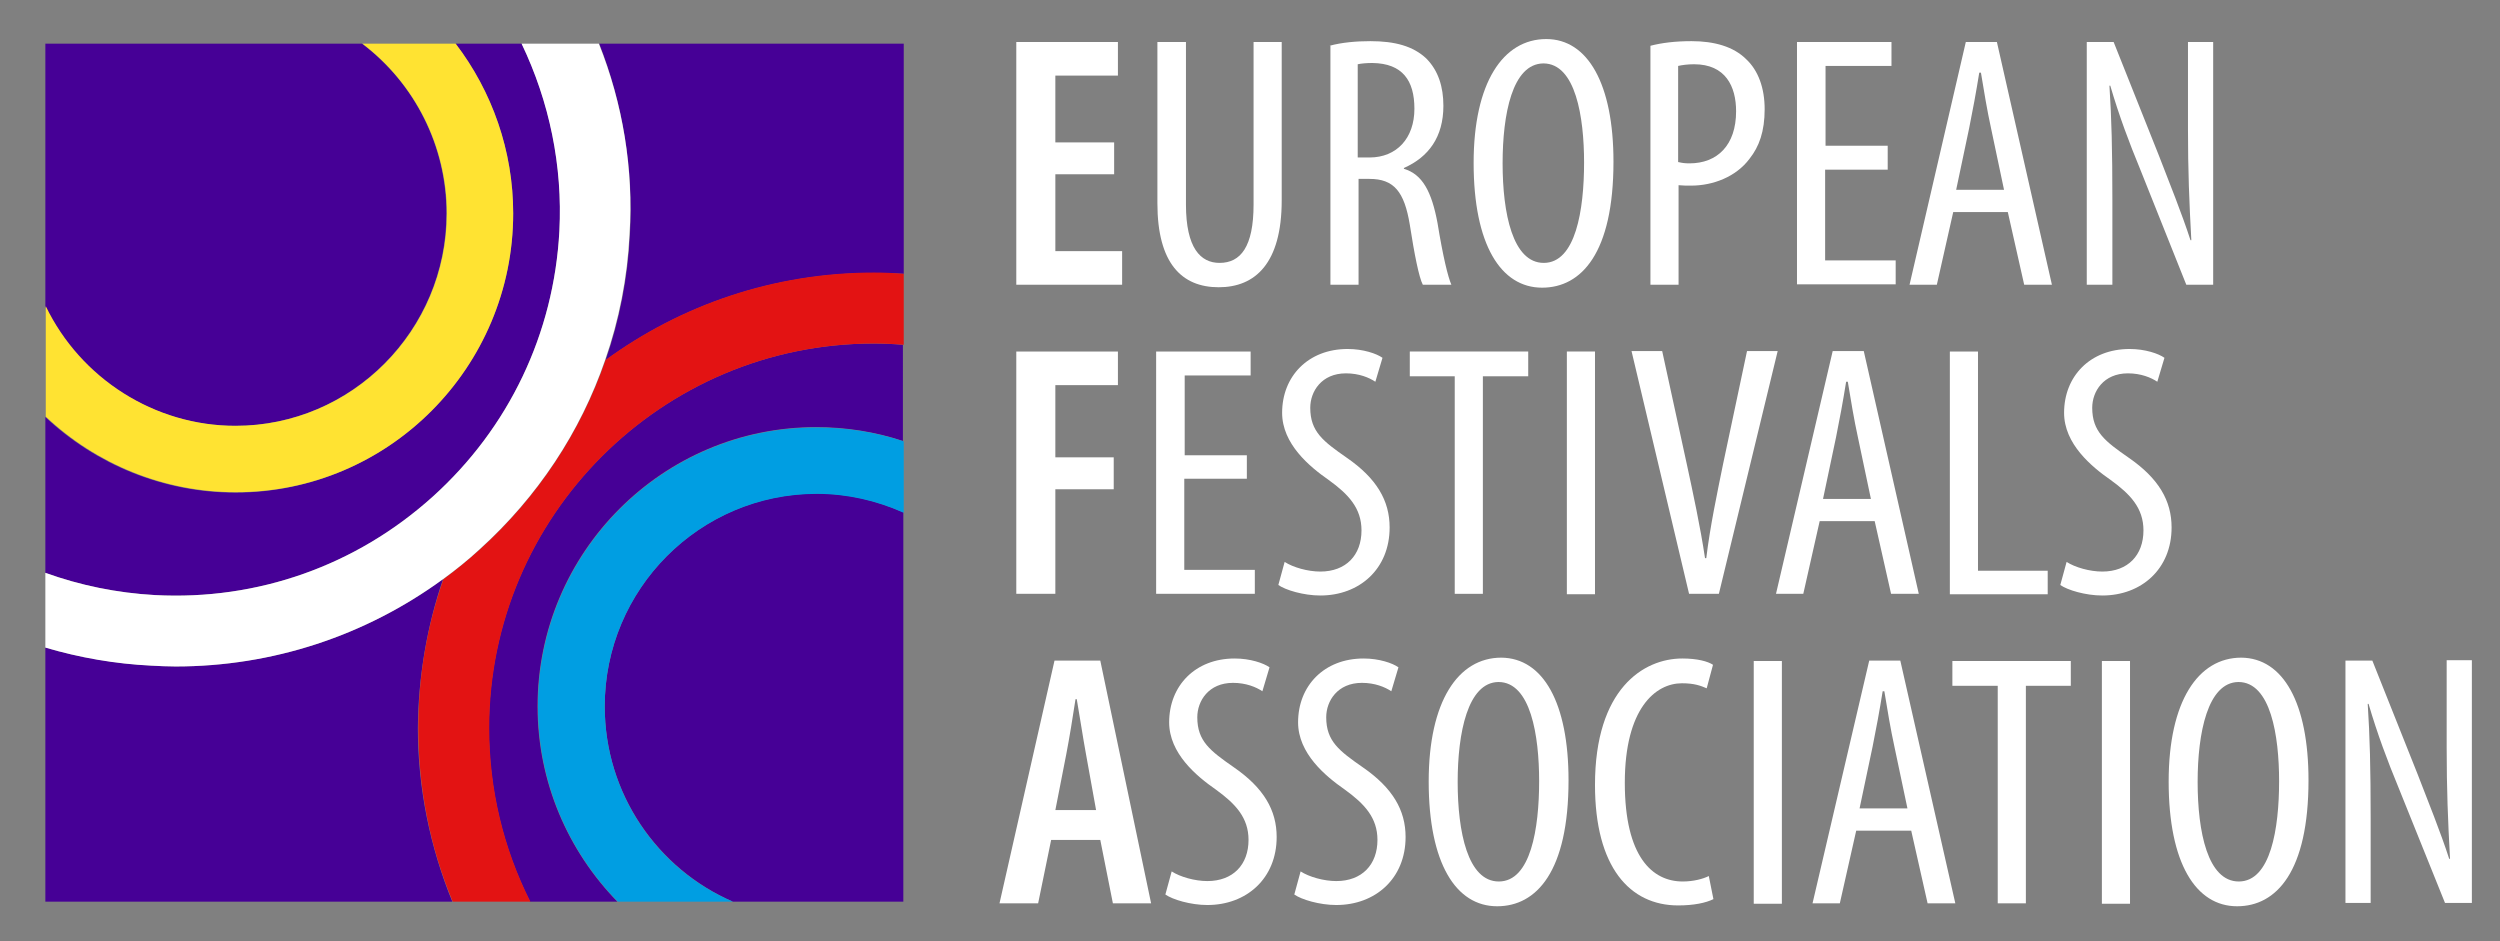
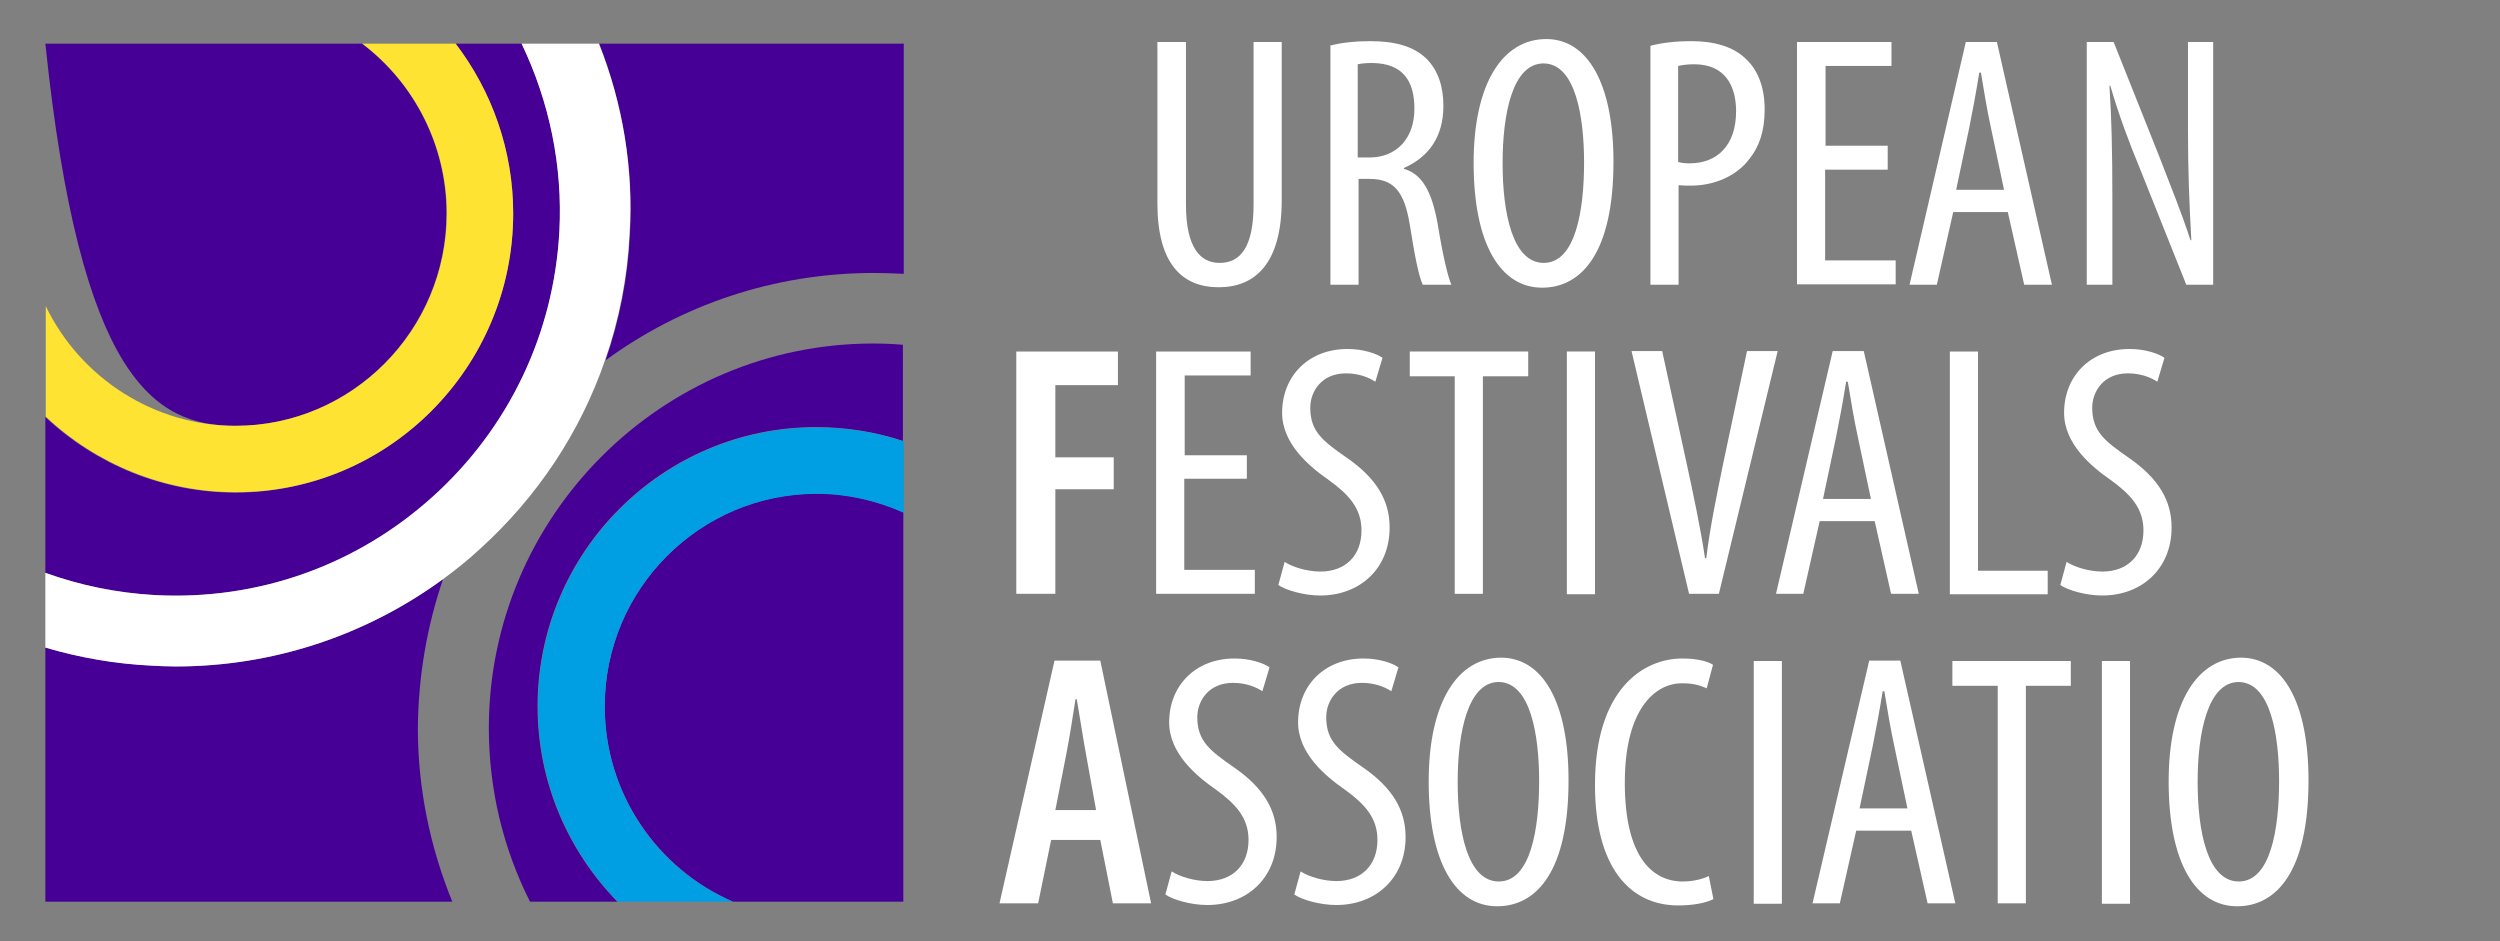
<svg xmlns="http://www.w3.org/2000/svg" version="1.1" id="Laag_1" x="0px" y="0px" viewBox="0 0 595.3 224.1" style="enable-background:new 0 0 595.3 224.1;" xml:space="preserve">
  <rect x="0" y="0" width="595.3" height="224.1" fill="#808080" stroke="none" />
  <style type="text/css">
	.st0{fill:none;}
	.st1{fill:#460096;}
	.st2{fill:#FFE332;}
	.st3{fill:#E31313;}
	.st4{fill:#FFFFFF;}
	.st5{fill:#009EE2;}
</style>
  <rect x="10.8" y="10.4" class="st0" width="204.3" height="204.3" />
  <g>
    <g>
      <path class="st1" d="M105.5,137.9c-18.5,13.5-40.6,20.8-63.7,20.8c-1.9,0-3.9-0.1-5.8-0.2c-8.6-0.5-17.1-1.9-25.2-4.3v60.5h96.9    c-5.3-13-8.2-27-8.2-41.3C99.6,161,101.7,149,105.5,137.9z" />
      <path class="st1" d="M103,118.3c18.2-16.4,28.9-38.9,30.2-63.3c0.8-15.5-2.3-30.8-9-44.6h-15.7c8.7,11.4,13.7,25.6,13.7,40.4    c0,36.6-29.7,66.5-66.2,66.5c-17.1,0-33.2-6.7-45.2-18v37.1c8.3,3,17.1,4.8,26.1,5.3C61.3,143,84.8,134.7,103,118.3z" />
-       <path class="st1" d="M56,101.4c27.7,0,50.3-22.7,50.3-50.6c0-16-7.6-31-20.1-40.4H10.8V73C19.1,90.2,36.7,101.4,56,101.4z" />
+       <path class="st1" d="M56,101.4c27.7,0,50.3-22.7,50.3-50.6c0-16-7.6-31-20.1-40.4H10.8C19.1,90.2,36.7,101.4,56,101.4z" />
      <path class="st1" d="M150,55.9c-0.5,10.3-2.5,20.4-5.8,29.9c17.9-13.1,40-20.8,63.9-20.8c2.4,0,4.7,0.1,7.1,0.2V10.4h-72.5    C148.3,24.7,150.9,40.2,150,55.9z" />
      <path class="st1" d="M144,168.2c0,20.8,12.6,38.7,30.5,46.5h40.6v-92.7c-6.5-2.9-13.5-4.5-20.7-4.5    C166.6,117.6,144,140.3,144,168.2z" />
      <path class="st1" d="M116.4,173.4c0,14.5,3.4,28.6,9.8,41.3h20.8c-11.7-12-19-28.4-19-46.5c0-36.7,29.8-66.5,66.3-66.5    c7.1,0,14.1,1.1,20.7,3.3V82.1c-2.3-0.2-4.7-0.3-7.1-0.3C157.6,81.8,116.4,122.9,116.4,173.4z" />
      <path class="st2" d="M122.2,50.8c0-14.9-5-29-13.7-40.4H86.3c12.5,9.5,20.1,24.4,20.1,40.4c0,27.9-22.6,50.6-50.3,50.6    c-19.3,0-36.9-11.3-45.2-28.5v26.3c12,11.3,28.1,18,45.2,18C92.5,117.3,122.2,87.5,122.2,50.8z" />
-       <path class="st3" d="M208.1,64.9c-23.9,0-45.9,7.7-63.9,20.8c-5.9,17.1-16.1,32.6-29.9,45.1c-2.8,2.5-5.7,4.9-8.7,7.1    c-3.9,11.1-6,23.1-6,35.5c0,14.3,2.8,28.3,8.2,41.3h18.5c-6.4-12.7-9.8-26.8-9.8-41.3c0-50.5,41.1-91.6,91.6-91.6    c2.4,0,4.7,0.1,7.1,0.3V65.2C212.8,65,210.4,64.9,208.1,64.9z" />
      <path class="st4" d="M142.6,10.4h-18.4c6.6,13.8,9.8,29.1,9,44.6c-1.3,24.4-12,46.9-30.2,63.3c-18.2,16.4-41.7,24.7-66.1,23.4    c-9-0.5-17.8-2.3-26.1-5.3v17.8c8.1,2.4,16.6,3.9,25.2,4.3c1.9,0.1,3.9,0.2,5.8,0.2c23.1,0,45.2-7.3,63.7-20.8    c3-2.2,5.9-4.5,8.7-7.1c13.8-12.5,24-27.9,29.9-45.1c3.3-9.5,5.3-19.6,5.8-29.9C150.9,40.2,148.3,24.7,142.6,10.4z" />
      <path class="st5" d="M128.1,168.2c0,18.1,7.3,34.5,19,46.5h27.4C156.5,207,144,189,144,168.2c0-27.9,22.6-50.6,50.5-50.6    c7.2,0,14.2,1.6,20.7,4.5v-17c-6.7-2.2-13.6-3.3-20.7-3.3C157.9,101.7,128.1,131.6,128.1,168.2z" />
    </g>
  </g>
  <g>
    <g>
-       <path class="st4" d="M265.3,41.5h-14v18.3h15.9v8H242V10h24.2v8h-14.9v15.9h14V41.5z" />
-     </g>
+       </g>
    <g>
      <path class="st4" d="M282.4,10v38.7c0,10.4,3.5,13.9,8,13.9c5,0,8.1-3.8,8.1-13.9V10h6.7v37.7c0,15-6.3,20.7-15,20.7    c-8.8,0-14.6-5.7-14.6-20V10H282.4z" />
      <path class="st4" d="M316.6,10.9c2.9-0.8,6.4-1.1,9.7-1.1c5.9,0,10.2,1.2,13.3,4.1c2.9,2.9,4.1,6.8,4.1,11.3    c0,7.4-3.5,12.2-9.4,14.8v0.2c4.4,1.3,6.6,5.4,8,12.9c1.3,8,2.5,12.9,3.3,14.7h-6.8c-0.9-1.7-2-7.2-3.1-14.3    c-1.3-7.9-3.8-10.9-9.6-10.9h-2.6v25.2h-6.7V10.9z M323.3,37.5h2.8c6.5,0,10.7-4.6,10.7-11.6c0-6.7-2.8-10.8-10-10.9    c-1.3,0-2.6,0.1-3.5,0.3V37.5z" />
      <path class="st4" d="M384.2,38.5c0,21.7-7.6,30-17,30c-9.8,0-16.3-10.2-16.3-29.7c0-19.1,7-29.5,17.3-29.5    C378.1,9.3,384.2,20,384.2,38.5z M357.8,38.9c0,11.9,2.4,23.7,9.8,23.7c7.6,0,9.6-12.6,9.6-23.9c0-10.8-2-23.6-9.7-23.6    C360.1,15.2,357.8,27.2,357.8,38.9z" />
      <path class="st4" d="M393,10.9c2.7-0.7,5.9-1.1,9.8-1.1c5.4,0,10,1.3,13,4.3c2.9,2.7,4.4,6.9,4.4,11.9c0,5.3-1.3,8.9-3.6,11.8    c-3.2,4.3-8.7,6.4-13.9,6.4c-1.1,0-2,0-3-0.1v23.7H393V10.9z M399.7,38.6c0.8,0.2,1.5,0.3,2.6,0.3c6.6,0,11.1-4.3,11.1-12.4    c0-5.9-2.5-11.2-10-11.2c-1.6,0-2.9,0.2-3.8,0.4V38.6z" />
      <path class="st4" d="M449.4,40.4h-14.8V62h16.8v5.7h-23.5V10h22.5v5.7h-15.7v19h14.8V40.4z" />
      <path class="st4" d="M465.1,50.5l-3.9,17.3h-6.5L468.1,10h7.4l13.1,57.8H482l-3.9-17.3H465.1z M477.2,45.2l-3.1-14.7    c-0.9-4.1-1.7-8.9-2.4-13.2h-0.4c-0.7,4.4-1.6,9.3-2.4,13.2l-3.1,14.7H477.2z" />
      <path class="st4" d="M496.9,67.8V10h6.4l10.8,27.1c2.4,6.2,5.5,13.9,7.5,20.1h0.2c-0.5-9.1-0.8-16.5-0.8-26.6V10h6v57.8h-6.4    L509.5,40c-2.4-5.8-4.9-12.4-7-19.6h-0.2c0.5,7.7,0.7,15.1,0.7,27.4v20H496.9z" />
    </g>
    <g>
      <path class="st4" d="M242,83.7h24.2v8h-14.9v17.2h13.9v7.6h-13.9v24.9H242V83.7z" />
    </g>
    <g>
      <path class="st4" d="M296.8,114h-14.8v21.7h16.8v5.7h-23.5V83.7h22.5v5.7h-15.7v19h14.8V114z" />
      <path class="st4" d="M305.9,133.8c2,1.3,5.5,2.3,8.5,2.3c6.1,0,9.8-3.9,9.8-9.8c0-5.3-3.1-8.6-7.8-12c-4.6-3.2-11.1-8.6-11.1-16    c0-8.7,6.2-15.2,15.6-15.2c3.7,0,6.9,1.1,8.3,2.1l-1.7,5.7c-1.5-1-3.9-2-7-2c-5.8,0-8.5,4.3-8.5,8.2c0,5.7,3.1,8,8.7,11.9    c7.1,4.9,10.2,10.2,10.2,16.6c0,9.9-7.2,16.2-16.5,16.2c-4,0-8.3-1.3-10-2.5L305.9,133.8z" />
      <path class="st4" d="M346.4,89.6h-10.7v-5.9h28.2v5.9h-10.8v51.8h-6.7V89.6z" />
      <path class="st4" d="M379.8,83.7v57.8h-6.7V83.7H379.8z" />
    </g>
    <g>
      <path class="st4" d="M402.2,141.4l-13.7-57.8h7.3l5.9,27.1c1.4,6.5,3.2,14.8,4.3,22.2h0.3c0.9-7.5,2.6-15.5,4-22.4l5.7-26.9h7.3    l-14,57.8H402.2z" />
    </g>
    <g>
      <path class="st4" d="M433.3,124.1l-3.9,17.3h-6.5l13.5-57.8h7.4l13.1,57.8h-6.6l-3.9-17.3H433.3z M445.5,118.8l-3.1-14.7    c-0.9-4.1-1.7-8.9-2.4-13.2h-0.4c-0.7,4.4-1.6,9.3-2.4,13.2l-3.1,14.7H445.5z" />
      <path class="st4" d="M464.3,83.7h6.7v52.2h16.6v5.6h-23.3V83.7z" />
      <path class="st4" d="M492.1,133.8c2,1.3,5.5,2.3,8.5,2.3c6.1,0,9.8-3.9,9.8-9.8c0-5.3-3.1-8.6-7.8-12c-4.6-3.2-11.1-8.6-11.1-16    c0-8.7,6.2-15.2,15.6-15.2c3.7,0,6.9,1.1,8.3,2.1l-1.7,5.7c-1.5-1-3.9-2-7-2c-5.8,0-8.5,4.3-8.5,8.2c0,5.7,3.1,8,8.7,11.9    c7.1,4.9,10.2,10.2,10.2,16.6c0,9.9-7.2,16.2-16.5,16.2c-4,0-8.3-1.3-10-2.5L492.1,133.8z" />
    </g>
    <g>
      <g>
        <path class="st4" d="M250.3,200l-3.1,15.1H238l13.1-57.8h10.9l12.1,57.8h-9.1L262,200H250.3z M261,192.9l-2.4-13.3     c-0.7-3.8-1.5-9.1-2.2-13.1h-0.3c-0.6,4-1.5,9.5-2.2,13.1l-2.6,13.3H261z" />
      </g>
      <g>
        <path class="st4" d="M279,207.5c2,1.3,5.5,2.3,8.5,2.3c6.1,0,9.8-3.9,9.8-9.8c0-5.3-3.1-8.6-7.8-12c-4.6-3.2-11.1-8.6-11.1-16     c0-8.7,6.2-15.2,15.6-15.2c3.7,0,6.9,1.1,8.3,2.1l-1.7,5.7c-1.5-1-3.9-2-7-2c-5.8,0-8.5,4.3-8.5,8.2c0,5.7,3.1,8,8.7,11.9     c7.1,4.9,10.2,10.2,10.2,16.6c0,9.9-7.2,16.2-16.5,16.2c-4,0-8.3-1.3-10-2.5L279,207.5z" />
        <path class="st4" d="M309.7,207.5c2,1.3,5.5,2.3,8.5,2.3c6.1,0,9.8-3.9,9.8-9.8c0-5.3-3.1-8.6-7.8-12c-4.6-3.2-11.1-8.6-11.1-16     c0-8.7,6.2-15.2,15.6-15.2c3.7,0,6.9,1.1,8.3,2.1l-1.7,5.7c-1.5-1-3.9-2-7-2c-5.8,0-8.5,4.3-8.5,8.2c0,5.7,3.1,8,8.7,11.9     c7.1,4.9,10.2,10.2,10.2,16.6c0,9.9-7.2,16.2-16.5,16.2c-4,0-8.3-1.3-10-2.5L309.7,207.5z" />
        <path class="st4" d="M373.5,185.8c0,21.7-7.6,30-17,30c-9.8,0-16.3-10.2-16.3-29.7c0-19.1,7-29.5,17.3-29.5     C367.5,156.7,373.5,167.4,373.5,185.8z M347.1,186.2c0,11.9,2.4,23.7,9.8,23.7c7.6,0,9.6-12.6,9.6-23.9c0-10.8-2-23.6-9.7-23.6     C349.5,162.5,347.1,174.5,347.1,186.2z" />
        <path class="st4" d="M408,214.1c-1.8,0.9-4.7,1.5-8.4,1.5c-11.5,0-19.8-9.1-19.8-28.7c0-22.8,11.5-30.1,20.8-30.1     c3.6,0,6.1,0.7,7.3,1.5l-1.5,5.6c-1.4-0.6-2.9-1.2-5.9-1.2c-6.3,0-13.6,6-13.6,23.7s6.6,23.5,13.8,23.5c2.5,0,4.8-0.6,6.2-1.3     L408,214.1z" />
        <path class="st4" d="M424.3,157.4v57.8h-6.7v-57.8H424.3z" />
        <path class="st4" d="M442,197.8l-3.9,17.3h-6.5l13.5-57.8h7.4l13.1,57.8H459l-3.9-17.3H442z M454.2,192.5l-3.1-14.7     c-0.9-4.1-1.7-8.9-2.4-13.2h-0.4c-0.7,4.4-1.6,9.3-2.4,13.2l-3.1,14.7H454.2z" />
        <path class="st4" d="M475.6,163.3h-10.7v-5.9h28.2v5.9h-10.7v51.8h-6.7V163.3z" />
        <path class="st4" d="M507.2,157.4v57.8h-6.7v-57.8H507.2z" />
        <path class="st4" d="M549.7,185.8c0,21.7-7.6,30-17,30c-9.8,0-16.3-10.2-16.3-29.7c0-19.1,7-29.5,17.3-29.5     C543.7,156.7,549.7,167.4,549.7,185.8z M523.3,186.2c0,11.9,2.4,23.7,9.8,23.7c7.6,0,9.6-12.6,9.6-23.9c0-10.8-2-23.6-9.7-23.6     C525.7,162.5,523.3,174.5,523.3,186.2z" />
-         <path class="st4" d="M558.5,215.1v-57.8h6.4l10.8,27.1c2.4,6.2,5.5,13.9,7.5,20.1h0.2c-0.5-9.1-0.8-16.5-0.8-26.6v-20.7h6v57.8     h-6.4l-11.2-27.8c-2.4-5.8-4.9-12.4-7-19.6h-0.2c0.5,7.7,0.7,15.1,0.7,27.4v20H558.5z" />
      </g>
    </g>
  </g>
</svg>